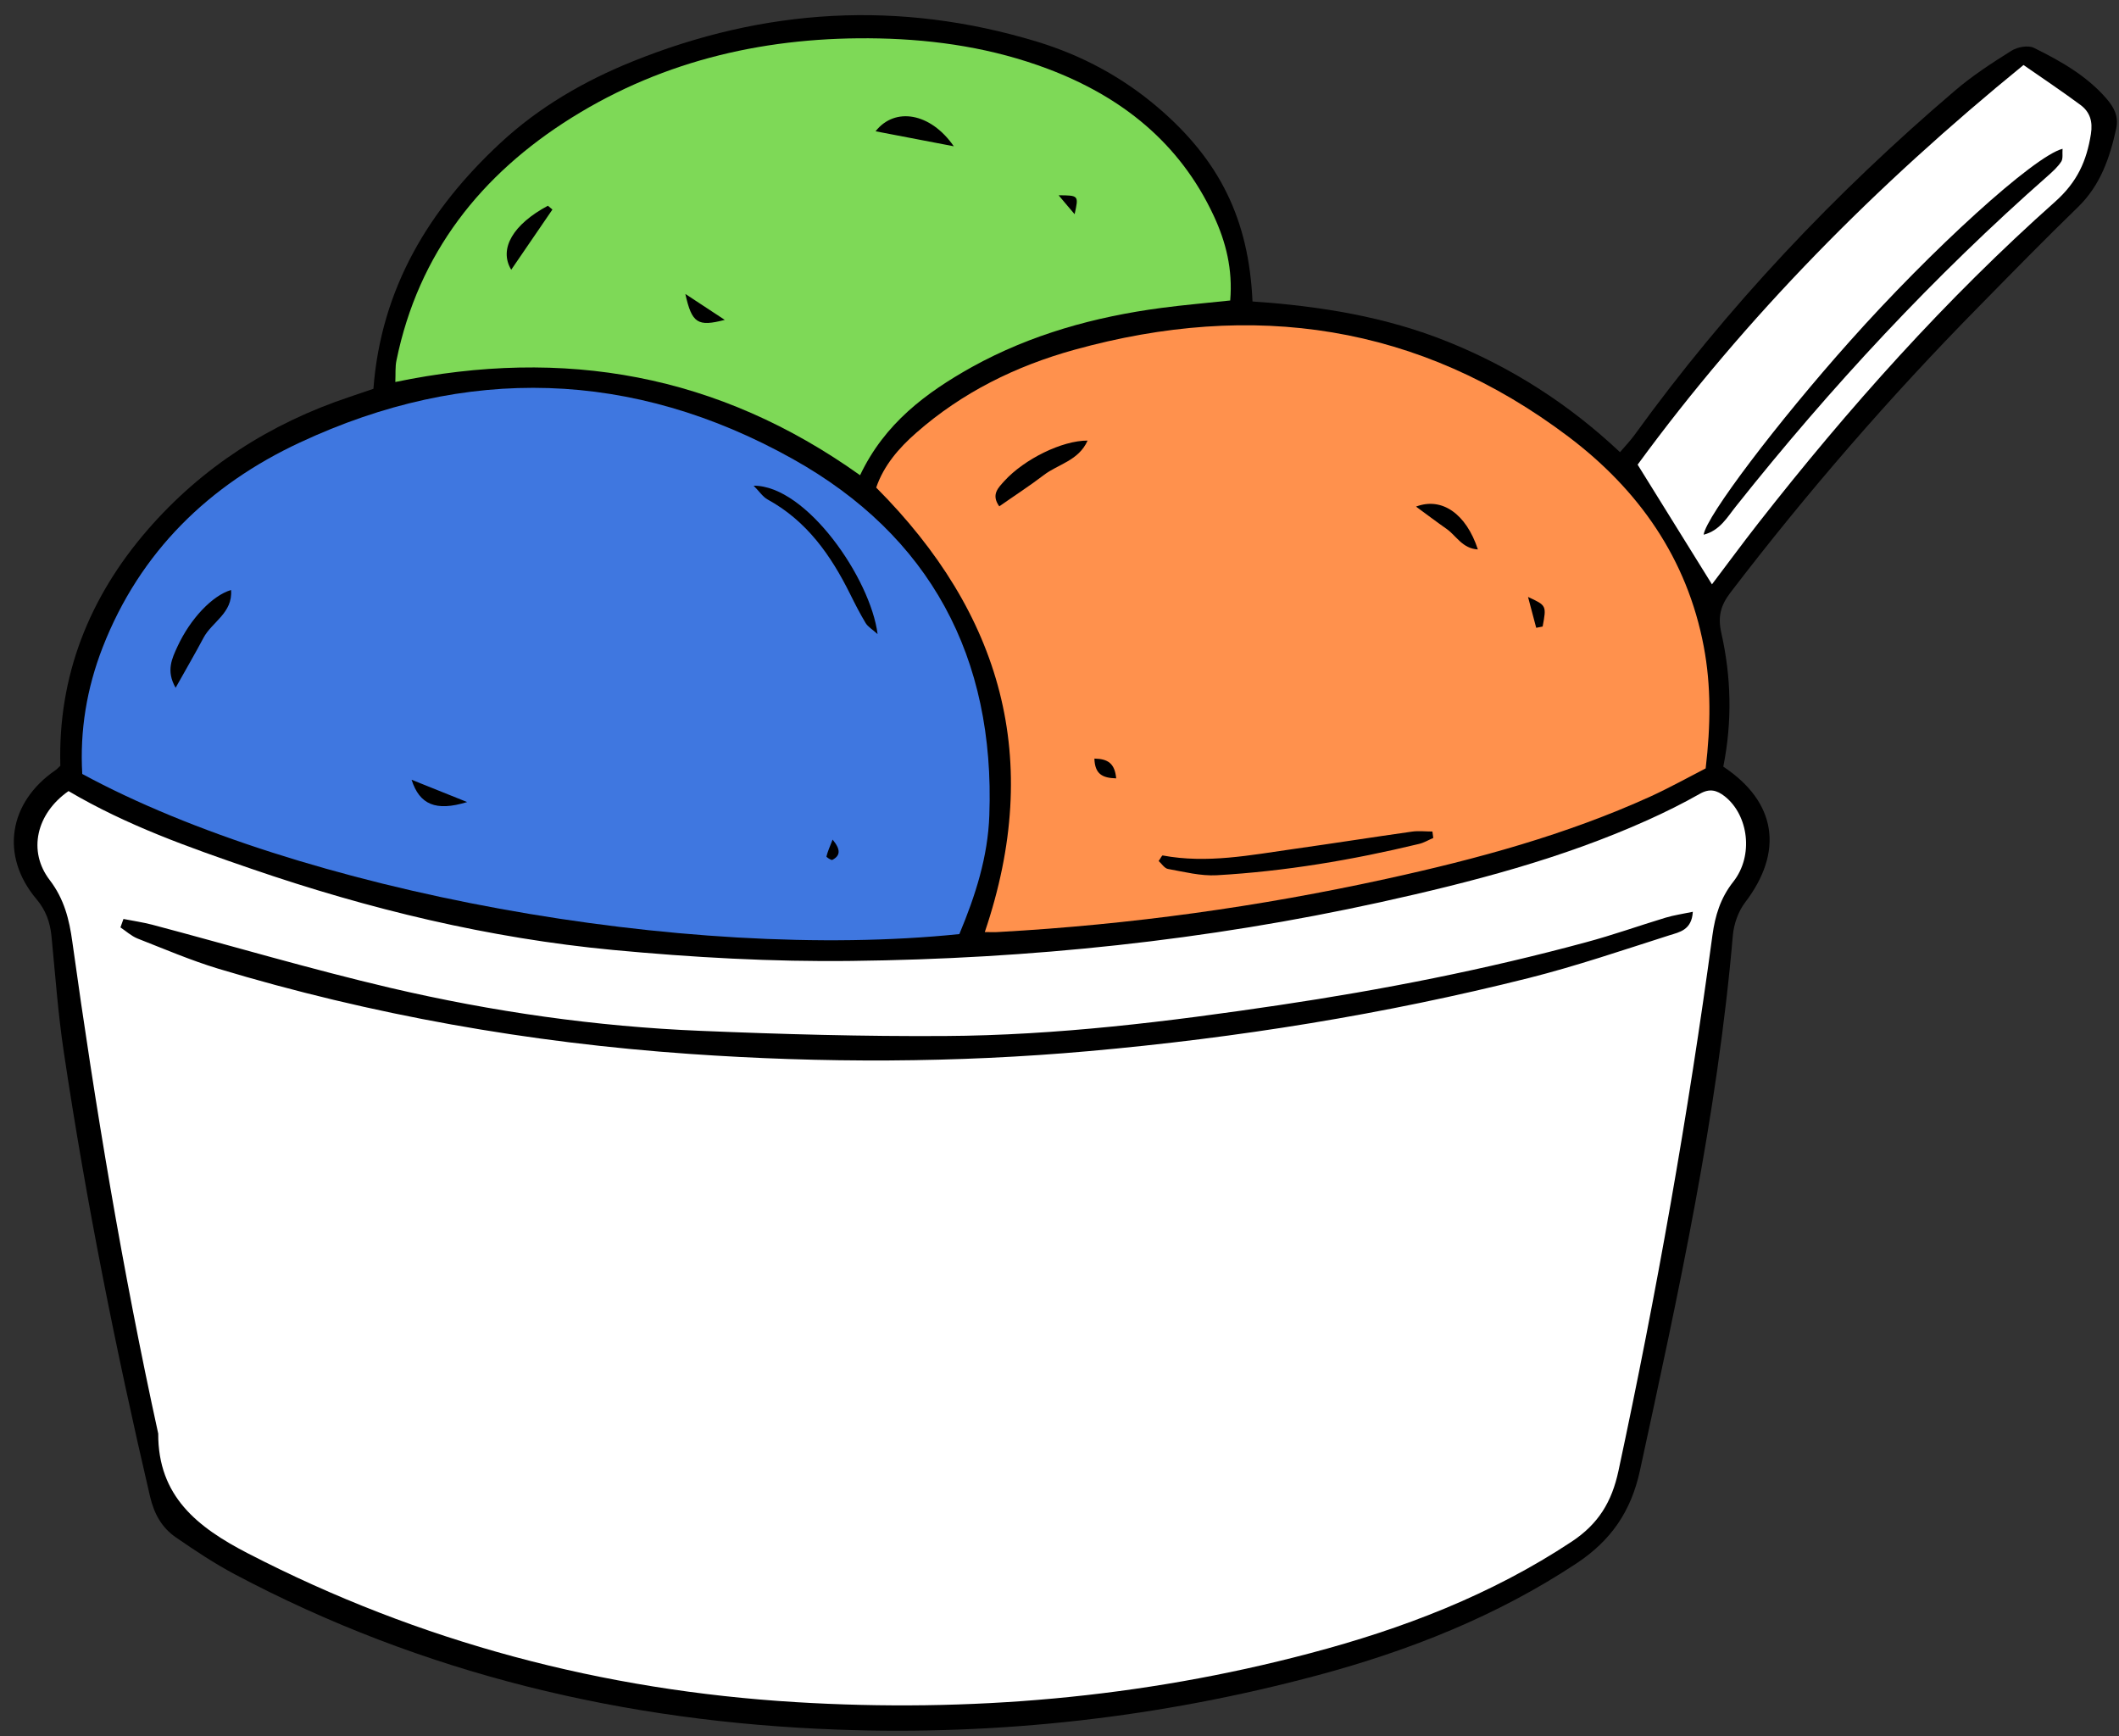
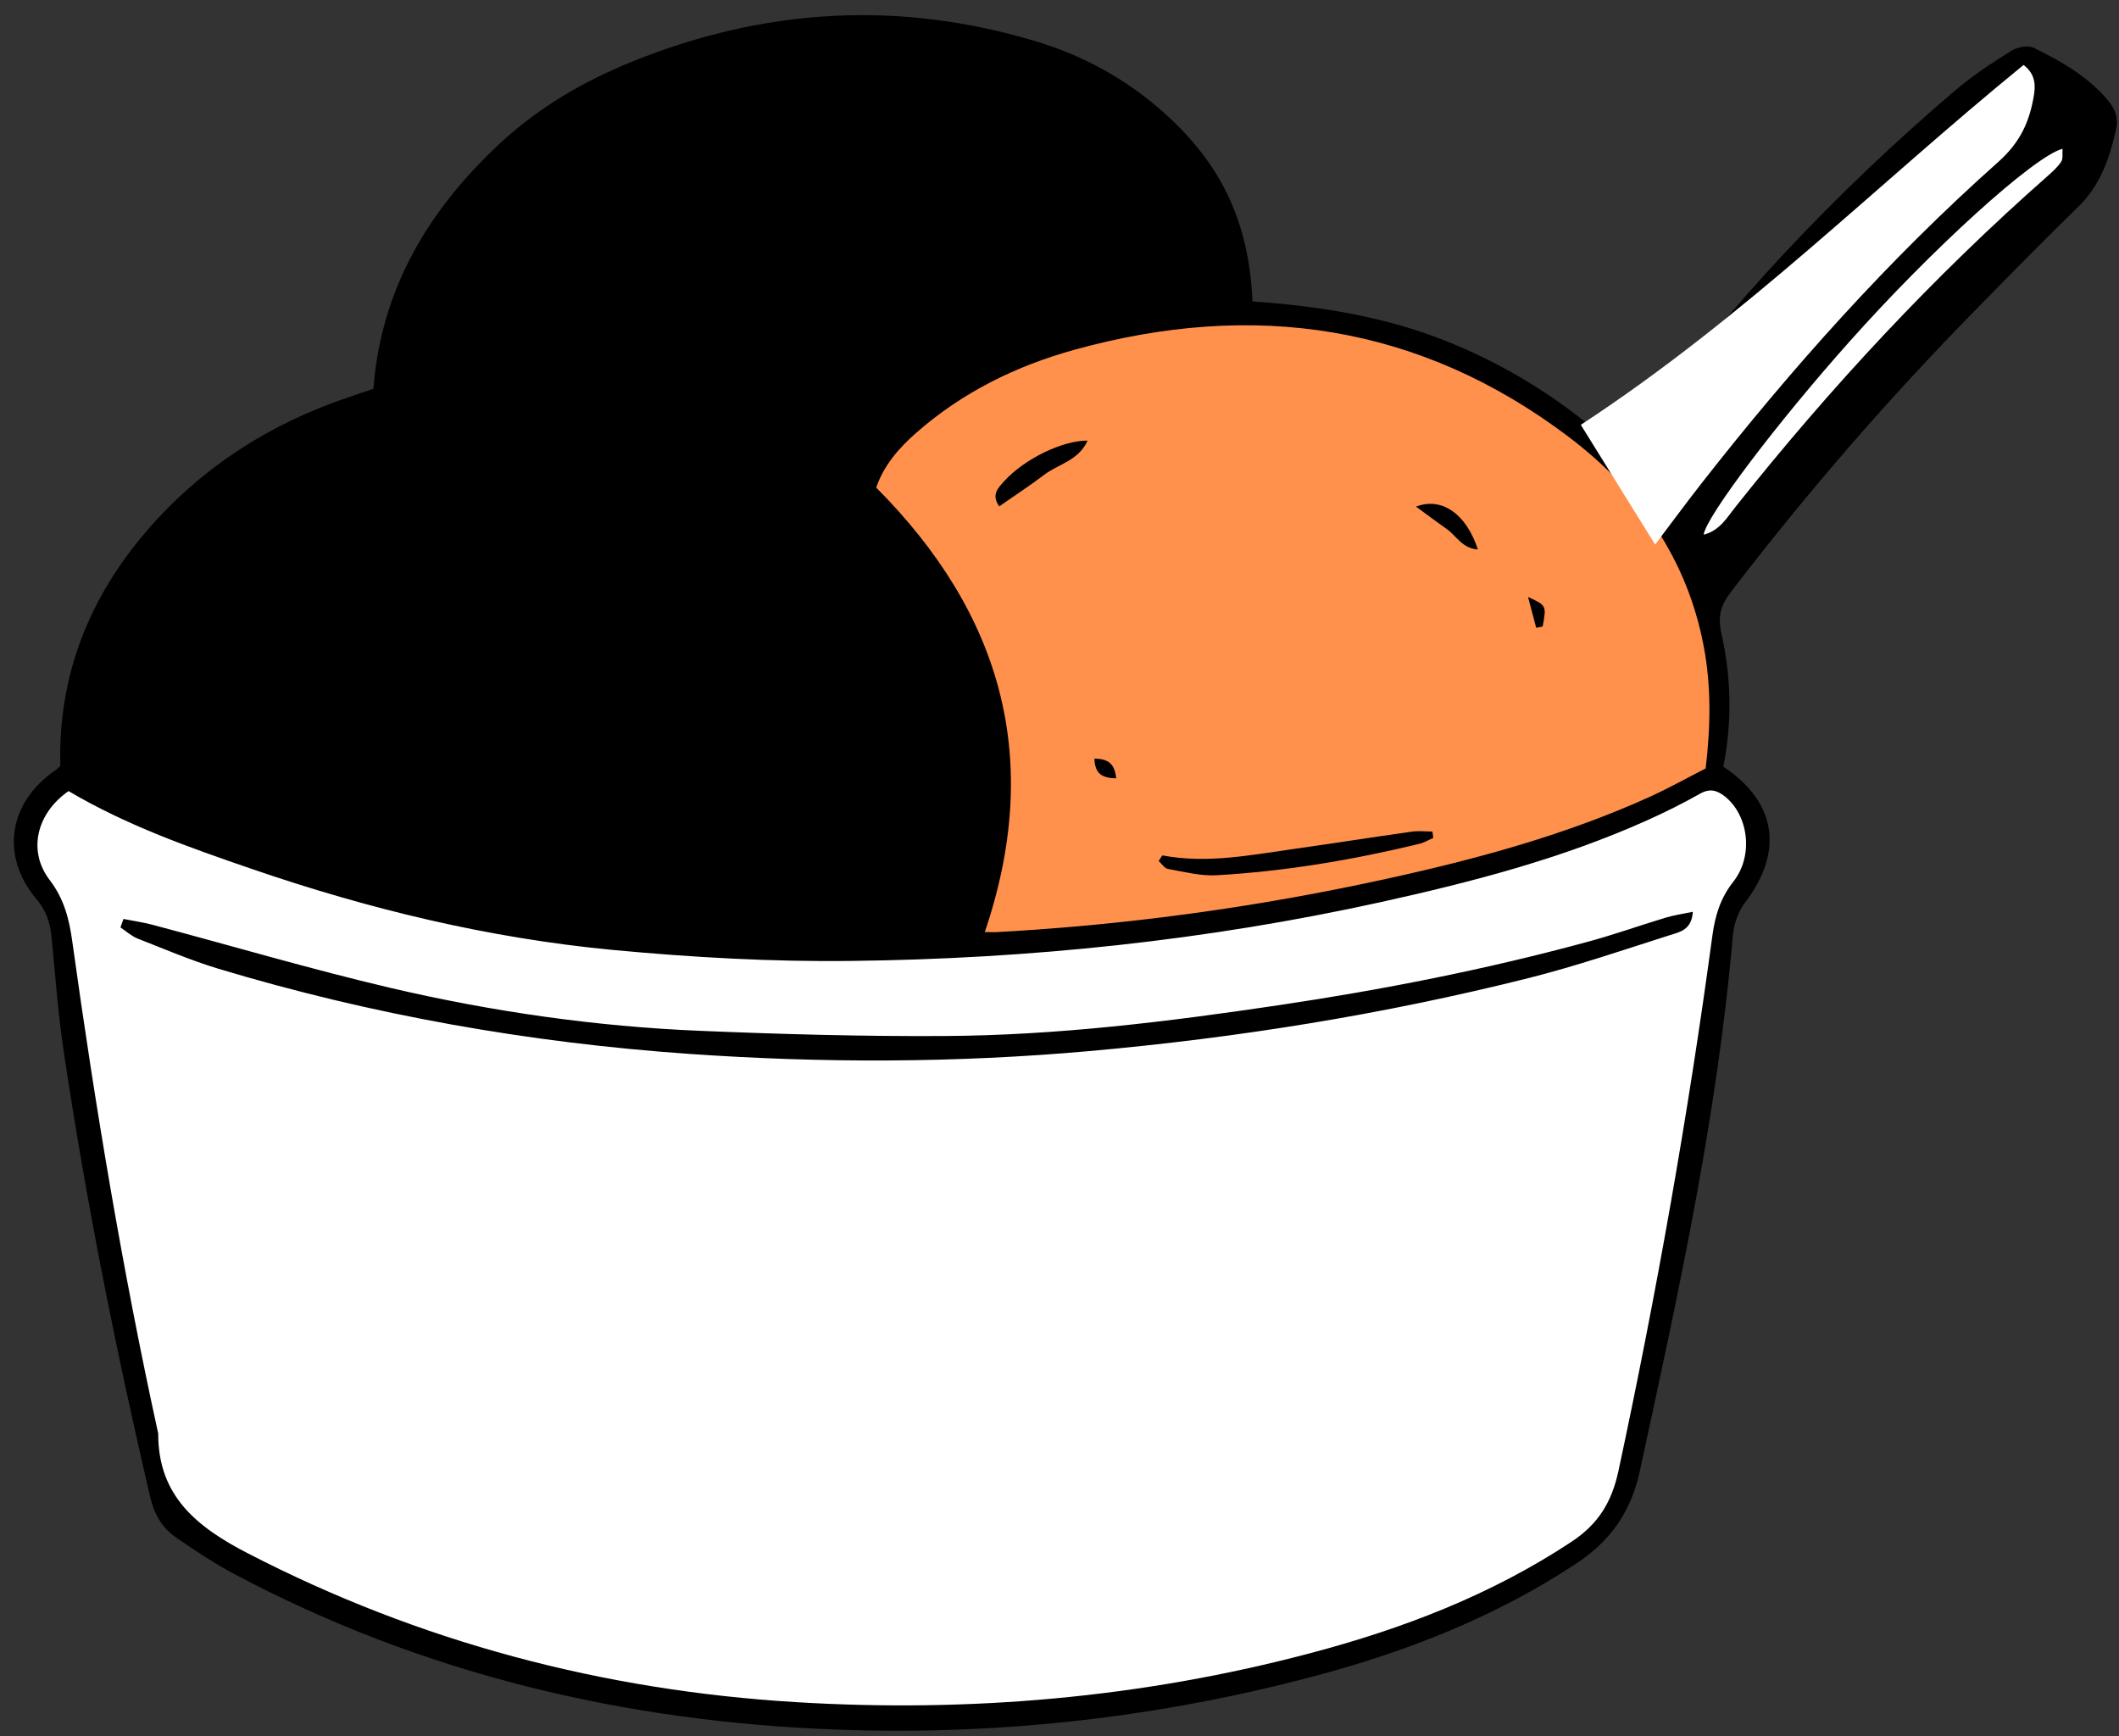
<svg xmlns="http://www.w3.org/2000/svg" fill="#000000" height="137.8" preserveAspectRatio="xMidYMid meet" version="1" viewBox="-1.1 -1.2 168.2 137.8" width="168.2" zoomAndPan="magnify">
  <rect x="-1.1" y="-1.2" width="168.2" height="137.8" fill="#333333" stroke="none" />
  <g id="change1_1">
    <path d="M166.88,9c-0.51,2.32-1.25,4.5-3.03,6.23c-2.69,2.61-5.31,5.29-7.94,7.97c-7.02,7.13-13.57,14.68-19.65,22.63 c-0.77,1.01-1.02,1.89-0.73,3.19c0.78,3.46,0.89,6.98,0.16,10.63c4.25,2.82,4.8,6.76,1.73,10.78c-0.54,0.71-0.89,1.71-0.97,2.6 c-1.24,14.39-4.33,28.44-7.38,42.51c-0.71,3.25-2.31,5.55-5.05,7.36c-6.33,4.18-13.26,6.92-20.53,8.87 c-12.51,3.35-25.25,4.79-38.18,4.31c-16.81-0.62-32.84-4.4-47.78-12.33c-1.62-0.86-3.15-1.88-4.66-2.92 c-1.12-0.77-1.73-1.85-2.06-3.25c-2.72-11.66-5.07-23.4-6.84-35.24c-0.46-3.05-0.68-6.13-0.98-9.2c-0.11-1.13-0.44-2.08-1.2-2.98 c-2.89-3.43-2.22-7.68,1.53-10.24c0.12-0.08,0.21-0.2,0.37-0.34c-0.2-7.13,2.29-13.38,6.93-18.73c4.32-4.98,9.74-8.45,16.01-10.54 c0.62-0.21,1.24-0.42,1.91-0.65c0.61-7.97,4.41-14.25,10.09-19.52c3.05-2.83,6.6-4.89,10.45-6.45C59.59-0.56,70.3-1.2,81.19,2.1 c3.56,1.08,6.77,2.8,9.61,5.22c4.91,4.19,7.23,8.89,7.52,15.41c5.33,0.36,10.59,1.2,15.59,3.23c5.02,2.04,9.52,4.91,13.58,8.73 c0.4-0.47,0.79-0.87,1.12-1.32C135.96,23.2,144.53,14.14,154.07,6c1.39-1.19,2.94-2.2,4.49-3.17c0.47-0.3,1.33-0.46,1.79-0.23 c2.1,1.04,4.16,2.19,5.74,4.01C166.7,7.31,167.09,8.03,166.88,9z" />
  </g>
  <g id="change2_1">
-     <path d="M75.05,72.94c-21.7,2.24-52.43-3.38-69.62-12.71c-0.2-3.43,0.35-6.79,1.62-10.05 c2.96-7.59,8.45-12.9,15.66-16.26c13.19-6.16,26.42-5.79,39.12,1.31c10.9,6.09,16.06,15.74,15.6,28.28 C77.32,66.78,76.34,69.86,75.05,72.94z M58.72,37.35c0.46,0.46,0.73,0.89,1.12,1.1c3.1,1.7,5.01,4.42,6.53,7.48 c0.39,0.79,0.79,1.57,1.24,2.32c0.18,0.3,0.52,0.49,0.95,0.88C68,44.71,62.91,37.33,58.72,37.35z M12.84,53.39 c0.83-1.49,1.55-2.71,2.21-3.96c0.66-1.26,2.34-1.97,2.19-3.8c-1.49,0.44-3.23,2.28-4.25,4.48C12.56,51.05,12.06,52.04,12.84,53.39z M35.98,62.46c-1.42-0.57-2.84-1.14-4.41-1.77C32.2,62.65,33.48,63.23,35.98,62.46z M64.99,65.44c-0.22,0.56-0.39,0.94-0.49,1.34 c-0.01,0.05,0.38,0.32,0.47,0.27C65.6,66.72,65.66,66.25,64.99,65.44z" fill="#3f77e0" />
-   </g>
+     </g>
  <g id="change3_1">
    <path d="M77.07,72.78c4.66-13.73,1.34-25.28-8.62-35.28c0.6-1.75,1.79-3.13,3.17-4.34c3.65-3.21,7.91-5.31,12.57-6.6 c14.16-3.92,27.36-2.05,39.22,6.91c5.56,4.2,9.41,9.66,10.73,16.65c0.59,3.12,0.55,6.28,0.15,9.67c-1.38,0.71-2.84,1.52-4.36,2.22 c-6.71,3.05-13.79,4.97-20.96,6.54c-10.12,2.22-20.36,3.64-30.72,4.22C77.89,72.8,77.53,72.78,77.07,72.78z M112.67,65.31 c-0.02-0.17-0.04-0.34-0.07-0.51c-0.55,0-1.1-0.07-1.64,0.01c-3.11,0.44-6.22,0.93-9.34,1.37c-3.46,0.49-6.91,1.18-10.43,0.52 c-0.06-0.01-0.16,0.22-0.32,0.44c0.24,0.21,0.46,0.58,0.74,0.63c1.28,0.23,2.59,0.57,3.87,0.5c5.42-0.31,10.76-1.21,16.03-2.48 C111.92,65.7,112.29,65.47,112.67,65.31z M78.22,38.99c1.18-0.83,2.39-1.61,3.53-2.48c1.13-0.87,2.77-1.14,3.48-2.74 c-2.02-0.01-5.02,1.47-6.6,3.2C78.16,37.5,77.54,38.04,78.22,38.99z M111.3,39.01c0.86,0.63,1.64,1.22,2.44,1.78 c0.76,0.54,1.24,1.55,2.47,1.62C115.28,39.57,113.34,38.23,111.3,39.01z M120.84,48.63c0.17-0.03,0.34-0.07,0.51-0.1 c0.31-1.67,0.31-1.67-1.16-2.35C120.45,47.15,120.64,47.89,120.84,48.63z M87.5,60.58c-0.11-1.19-0.66-1.55-1.73-1.57 C85.81,60.24,86.4,60.55,87.5,60.58z" fill="#ff914d" />
  </g>
  <g id="change4_1">
-     <path d="M67.17,36.52c-11.26-8.03-23.48-10.18-36.89-7.4c0.03-0.63-0.02-1.19,0.09-1.71 c1.74-8.51,6.71-14.77,13.91-19.27c7.43-4.64,15.68-6.47,24.4-6.29c4.59,0.1,9.08,0.79,13.38,2.41c5.86,2.21,10.48,5.87,13.18,11.66 c0.97,2.08,1.52,4.26,1.31,6.73c-1.85,0.2-3.66,0.35-5.46,0.59c-5.28,0.7-10.36,2.1-15.04,4.69C72.4,29.97,69.12,32.41,67.17,36.52z M68.4,9.22c2.11,0.4,4.1,0.78,6.21,1.19C72.76,7.74,69.93,7.27,68.4,9.22z M42.75,15.43c-0.12-0.1-0.24-0.2-0.36-0.3 c-2.75,1.47-3.92,3.41-2.91,5.08C40.6,18.58,41.67,17.01,42.75,15.43z M53.3,22.13c0.52,2.33,0.98,2.62,3.13,2.06 C55.39,23.5,54.53,22.94,53.3,22.13z M84.2,15.8c0.33-1.49,0.33-1.49-1.27-1.5C83.43,14.89,83.81,15.35,84.2,15.8z" fill="#7ed957" />
-   </g>
+     </g>
  <g id="change5_1">
-     <path d="M4.34,61.59c4.65,2.74,9.57,4.47,14.49,6.16c9.33,3.21,18.9,5.52,28.73,6.45 c6.28,0.59,12.62,0.95,18.93,0.87c14.13-0.16,28.15-1.62,41.98-4.66c7.25-1.6,14.42-3.46,21.22-6.52c1.4-0.63,2.79-1.32,4.13-2.08 c0.78-0.45,1.35-0.3,1.99,0.2c1.87,1.48,2.32,4.69,0.67,6.78c-1.02,1.29-1.44,2.7-1.65,4.23c-1.93,14.27-4.44,28.44-7.46,42.52 c-0.53,2.48-1.6,4.22-3.71,5.62c-6.39,4.23-13.42,6.92-20.77,8.86c-13.4,3.55-27.06,4.72-40.85,3.88 c-15.27-0.93-29.8-4.75-43.45-11.8c-4.03-2.08-7.15-4.54-7.13-9.51c-2.83-12.92-5-25.96-6.82-39.05c-0.24-1.75-0.64-3.37-1.78-4.87 C1.07,66.35,1.8,63.36,4.34,61.59z M8.7,71.74c-0.08,0.22-0.16,0.45-0.24,0.67c0.45,0.3,0.86,0.68,1.35,0.88 c2.12,0.83,4.22,1.73,6.39,2.39c12.21,3.68,24.68,5.88,37.41,6.77c10.59,0.74,21.16,0.72,31.72-0.22 c11.79-1.05,23.46-2.92,34.95-5.81c3.76-0.95,7.45-2.21,11.15-3.39c0.76-0.24,1.76-0.4,1.84-1.86c-0.81,0.17-1.51,0.27-2.17,0.47 c-2.11,0.64-4.18,1.38-6.31,1.95c-8.01,2.17-16.15,3.77-24.36,4.99c-8.8,1.31-17.63,2.4-26.53,2.45 c-6.46,0.04-12.93-0.14-19.39-0.41c-8.31-0.34-16.53-1.52-24.62-3.41c-6.35-1.49-12.62-3.35-18.93-5.02 C10.22,72,9.46,71.89,8.7,71.74z M159.52,3.96c1.54,1.07,3.05,2.08,4.51,3.16c0.76,0.56,1,1.31,0.84,2.32 c-0.34,2.14-1.08,3.8-2.84,5.37c-8.69,7.73-16.42,16.39-23.58,25.54c-1.26,1.61-2.46,3.25-3.66,4.83c-1.98-3.18-3.89-6.26-5.9-9.5 C137.49,23.93,147.78,13.53,159.52,3.96z M134.13,41.24c1.3-0.33,1.88-1.4,2.57-2.26c7.51-9.45,15.7-18.26,24.77-26.24 c0.38-0.34,0.78-0.7,1.05-1.12c0.15-0.24,0.07-0.64,0.1-1.01c-2.26,0.58-10.41,8-16.91,15.3C140.05,32.25,134.33,39.78,134.13,41.24 z" fill="#ffffff" />
+     <path d="M4.34,61.59c4.65,2.74,9.57,4.47,14.49,6.16c9.33,3.21,18.9,5.52,28.73,6.45 c6.28,0.59,12.62,0.95,18.93,0.87c14.13-0.16,28.15-1.62,41.98-4.66c7.25-1.6,14.42-3.46,21.22-6.52c1.4-0.63,2.79-1.32,4.13-2.08 c0.78-0.45,1.35-0.3,1.99,0.2c1.87,1.48,2.32,4.69,0.67,6.78c-1.02,1.29-1.44,2.7-1.65,4.23c-1.93,14.27-4.44,28.44-7.46,42.52 c-0.53,2.48-1.6,4.22-3.71,5.62c-6.39,4.23-13.42,6.92-20.77,8.86c-13.4,3.55-27.06,4.72-40.85,3.88 c-15.27-0.93-29.8-4.75-43.45-11.8c-4.03-2.08-7.15-4.54-7.13-9.51c-2.83-12.92-5-25.96-6.82-39.05c-0.24-1.75-0.64-3.37-1.78-4.87 C1.07,66.35,1.8,63.36,4.34,61.59z M8.7,71.74c-0.08,0.22-0.16,0.45-0.24,0.67c0.45,0.3,0.86,0.68,1.35,0.88 c2.12,0.83,4.22,1.73,6.39,2.39c12.21,3.68,24.68,5.88,37.41,6.77c10.59,0.74,21.16,0.72,31.72-0.22 c11.79-1.05,23.46-2.92,34.95-5.81c3.76-0.95,7.45-2.21,11.15-3.39c0.76-0.24,1.76-0.4,1.84-1.86c-0.81,0.17-1.51,0.27-2.17,0.47 c-2.11,0.64-4.18,1.38-6.31,1.95c-8.01,2.17-16.15,3.77-24.36,4.99c-8.8,1.31-17.63,2.4-26.53,2.45 c-6.46,0.04-12.93-0.14-19.39-0.41c-8.31-0.34-16.53-1.52-24.62-3.41c-6.35-1.49-12.62-3.35-18.93-5.02 C10.22,72,9.46,71.89,8.7,71.74z M159.52,3.96c0.76,0.56,1,1.31,0.84,2.32 c-0.34,2.14-1.08,3.8-2.84,5.37c-8.69,7.73-16.42,16.39-23.58,25.54c-1.26,1.61-2.46,3.25-3.66,4.83c-1.98-3.18-3.89-6.26-5.9-9.5 C137.49,23.93,147.78,13.53,159.52,3.96z M134.13,41.24c1.3-0.33,1.88-1.4,2.57-2.26c7.51-9.45,15.7-18.26,24.77-26.24 c0.38-0.34,0.78-0.7,1.05-1.12c0.15-0.24,0.07-0.64,0.1-1.01c-2.26,0.58-10.41,8-16.91,15.3C140.05,32.25,134.33,39.78,134.13,41.24 z" fill="#ffffff" />
  </g>
</svg>